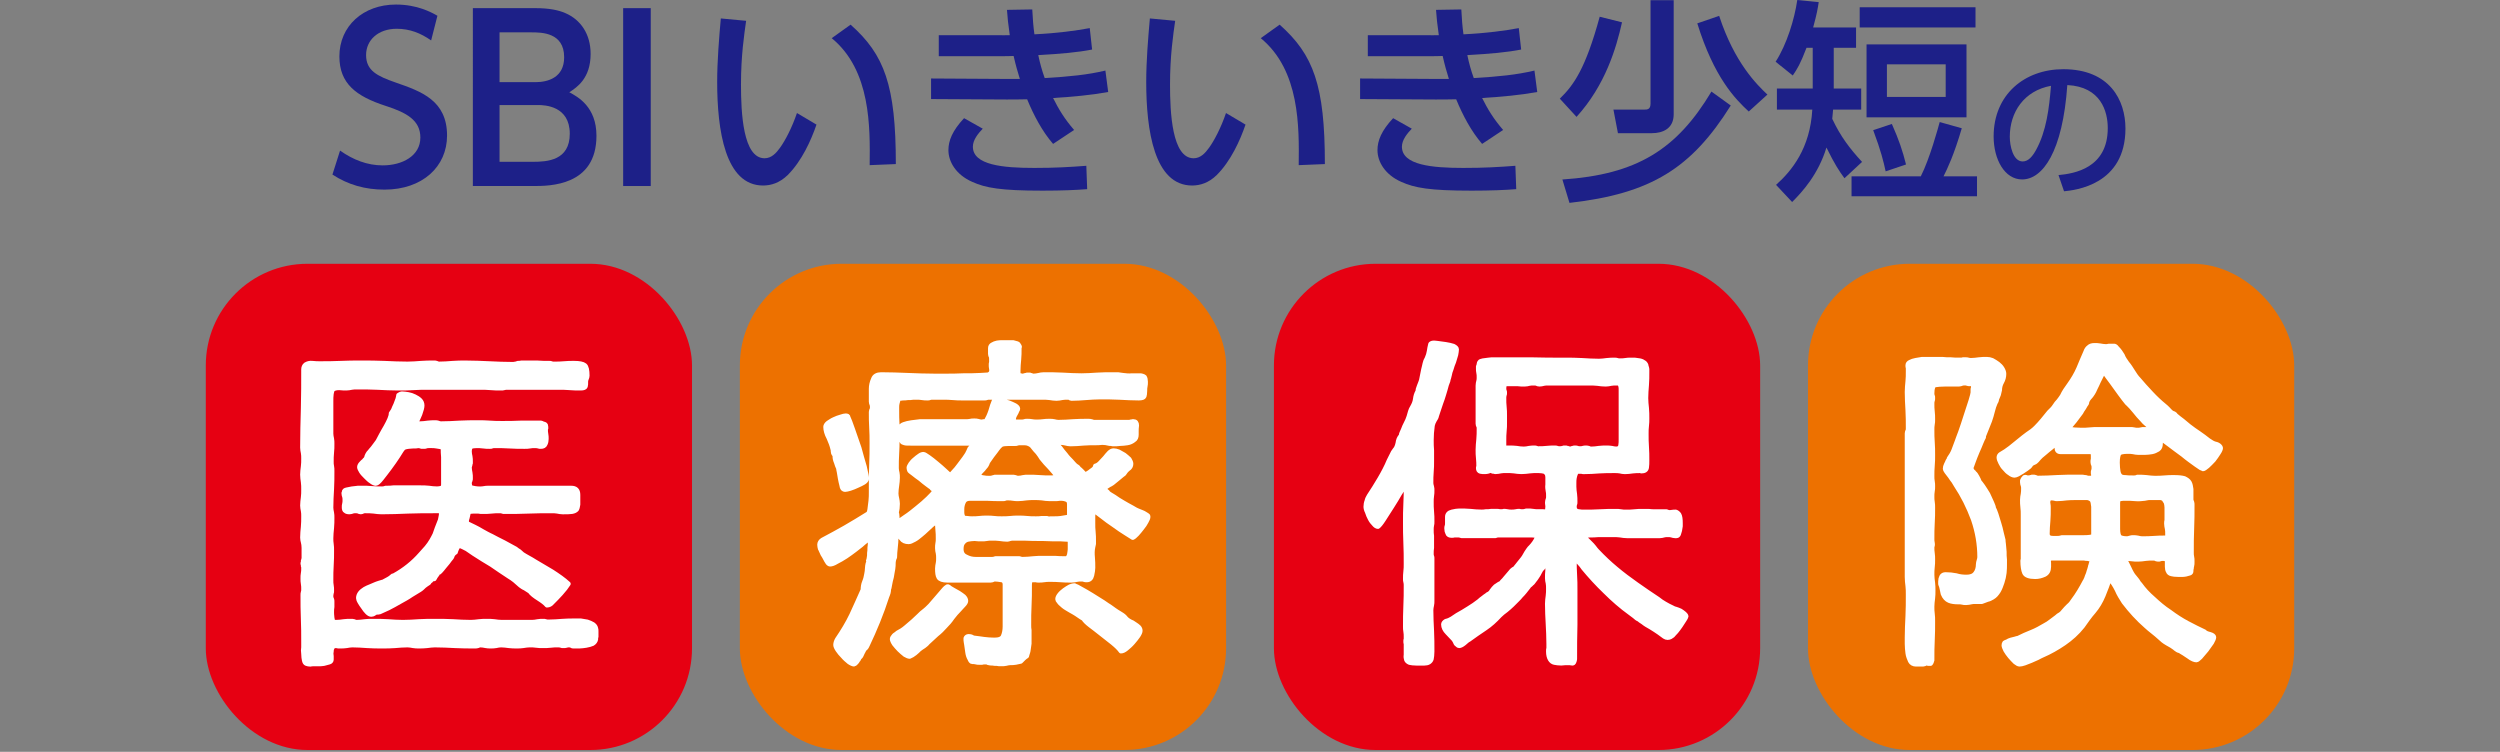
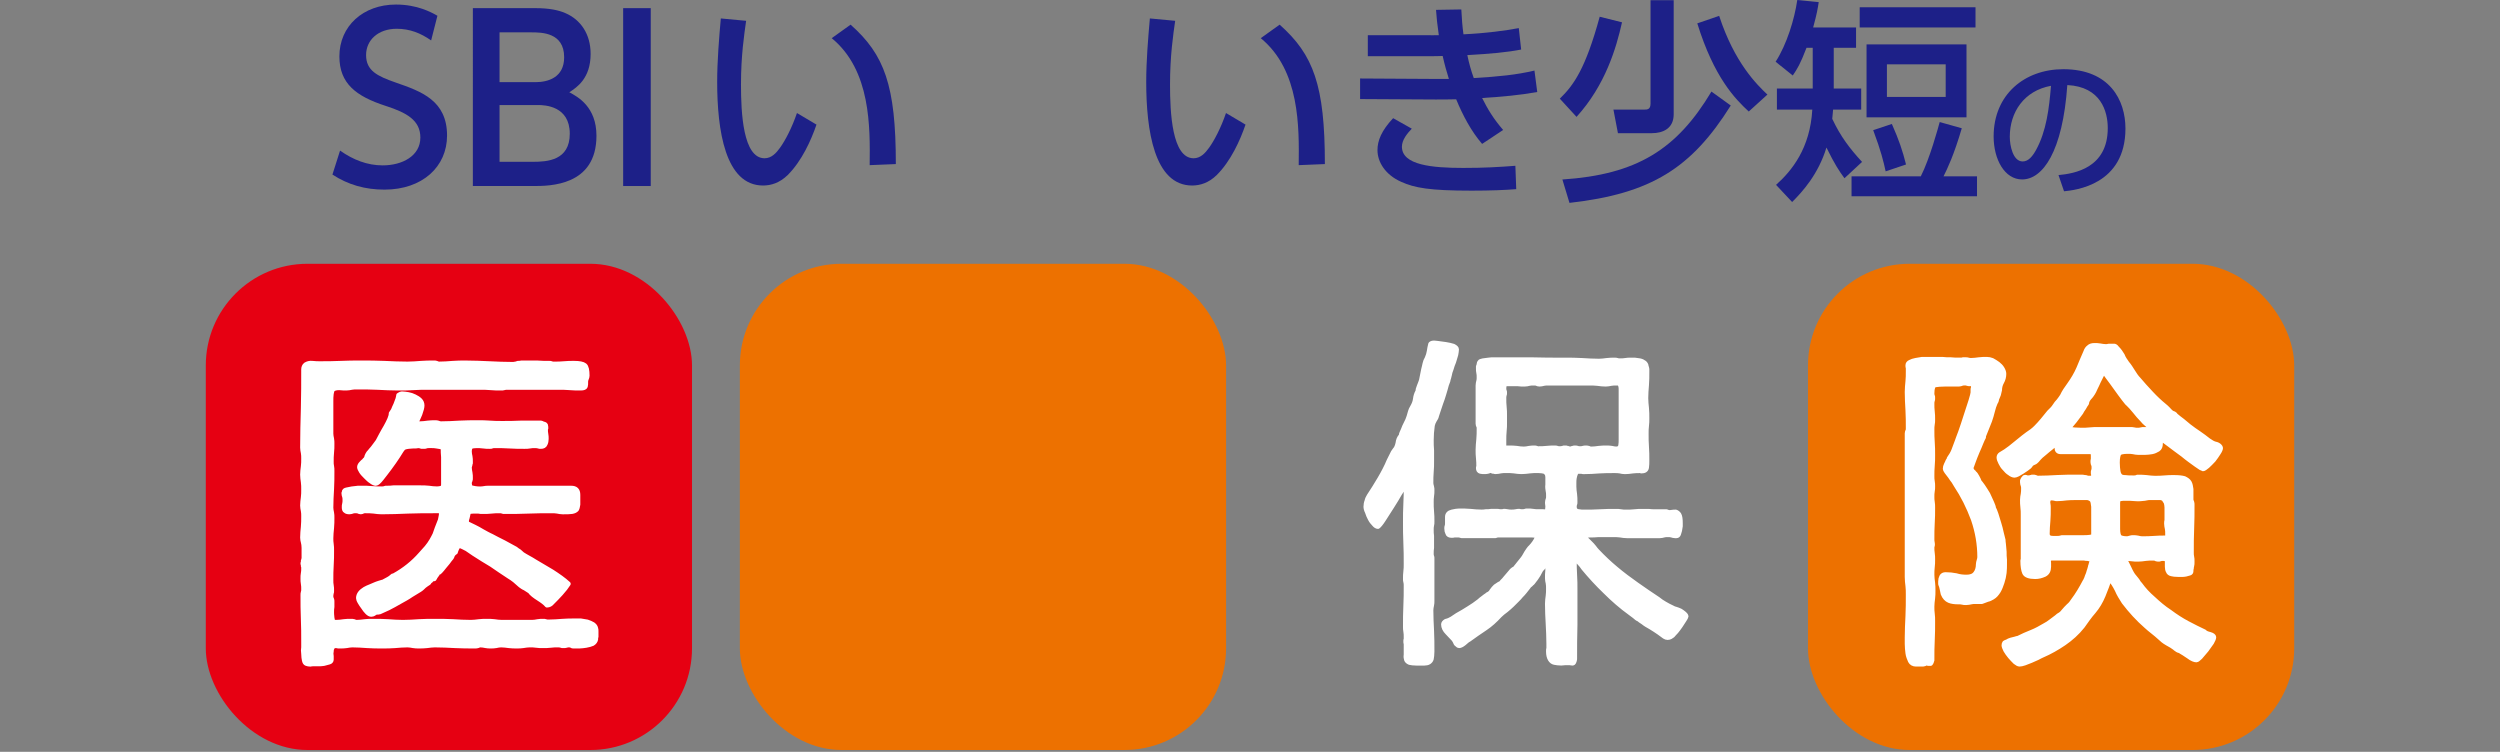
<svg xmlns="http://www.w3.org/2000/svg" id="a" data-name="レイヤー 1" viewBox="0 0 300 90.218">
  <rect x="0" y="0" width="300" height="90.218" fill="#808080" stroke="none" />
  <defs>
    <style>
      .b {
        fill: #e60012;
      }

      .c {
        fill: #fff;
        stroke: #fff;
        stroke-linecap: round;
        stroke-linejoin: round;
        stroke-width: .567px;
      }

      .d {
        fill: #ed7100;
      }

      .e {
        fill: none;
      }

      .f {
        fill: #1d2088;
      }
    </style>
  </defs>
  <g>
    <path class="f" d="M51.736,4.852c-1.265-.888-2.584-1.399-4.118-1.399-2.261,0-3.688,1.373-3.688,3.15,0,1.885,1.346,2.531,3.58,3.311,3.015,1.05,6.137,2.127,6.137,6.353,0,3.741-2.961,6.488-7.51,6.488-2.315,0-4.334-.567-6.245-1.804l.915-2.88c1.562,1.104,3.258,1.775,5.115,1.775,2.342,0,4.522-1.13,4.522-3.337,0-2.074-1.642-2.987-4.145-3.796-3.58-1.156-5.572-2.692-5.572-5.947,0-3.636,2.853-6.22,6.784-6.22,2.557,0,4.226.916,4.98,1.346l-.754,2.961Z" />
    <path class="f" d="M64.253.977c1.669,0,2.773.242,3.58.592,1.831.78,3.042,2.503,3.042,4.899,0,2.934-1.642,4.011-2.557,4.604.996.537,3.257,1.723,3.257,5.221,0,6.03-5.626,6.03-7.564,6.03h-7.268V.977h7.51ZM59.946,3.883v5.976h4.307c1.481,0,3.446-.538,3.446-2.987,0-2.989-2.718-2.989-3.957-2.989h-3.796ZM59.946,12.605v6.811h4.011c1.723,0,4.415-.162,4.415-3.366,0-3.338-2.988-3.446-3.823-3.446h-4.604Z" />
    <path class="f" d="M78.09.977v21.345h-3.311V.977h3.311Z" />
    <path class="f" d="M89.536,2.496c-.232,1.647-.618,4.169-.618,7.644,0,3.345.232,8.852,2.831,8.852.824,0,1.39-.616,1.853-1.26.618-.849,1.441-2.419,2.033-4.169l2.342,1.39c-.643,1.88-1.75,4.35-3.448,6.049-.978.952-2.008,1.26-2.96,1.26-4.555,0-5.508-6.665-5.508-12.431,0-2.521.232-5.3.438-7.618l3.037.284ZM104.36,19.818c.052-4.556.154-11.377-4.555-15.237l2.265-1.622c4.066,3.604,5.43,7.285,5.43,16.73l-3.139.129Z" />
-     <path class="f" d="M132.985,11.041c-2.136.385-4.195.566-6.614.72.669,1.339,1.364,2.498,2.522,3.835l-2.522,1.673c-1.313-1.519-2.317-3.424-3.114-5.353-1.004.025-1.673.025-2.471.025l-9.059-.052v-2.47l8.518.051h2.136c-.284-.925-.463-1.518-.747-2.752-.643.025-.849.025-1.827.025h-7.155v-2.522h6.82c.798,0,1.236.026,1.699,0-.206-1.416-.257-2.032-.335-3.037l3.036-.051c.052,1.106.129,2.059.258,2.985,2.728-.128,4.992-.438,6.64-.746l.283,2.573c-1.699.336-3.757.515-6.46.669.206.98.438,1.827.772,2.755,2.985-.18,5.122-.387,7.283-.901l.335,2.575ZM117.929,15.442c-.541.566-1.184,1.337-1.184,2.162,0,2.214,3.628,2.547,7.36,2.547,2.497,0,4.221-.102,6.254-.256l.102,2.804c-1.287.103-3.062.18-5.353.18-5.045,0-6.846-.334-8.441-1.055-1.931-.849-2.857-2.394-2.857-3.809,0-1.132.463-2.317,1.878-3.834l2.24,1.26Z" />
    <path class="f" d="M141.021,2.496c-.232,1.647-.618,4.169-.618,7.644,0,3.345.232,8.852,2.831,8.852.824,0,1.39-.616,1.853-1.26.618-.849,1.441-2.419,2.033-4.169l2.342,1.39c-.643,1.88-1.75,4.35-3.448,6.049-.978.952-2.008,1.26-2.96,1.26-4.555,0-5.507-6.665-5.507-12.431,0-2.521.232-5.3.438-7.618l3.037.284ZM155.845,19.818c.052-4.556.154-11.377-4.555-15.237l2.265-1.622c4.066,3.604,5.43,7.285,5.43,16.73l-3.139.129Z" />
    <path class="f" d="M184.469,11.041c-2.136.385-4.195.566-6.614.72.669,1.339,1.364,2.498,2.522,3.835l-2.522,1.673c-1.313-1.519-2.317-3.424-3.114-5.353-1.004.025-1.673.025-2.471.025l-9.059-.052v-2.47l8.518.051h2.136c-.283-.925-.463-1.518-.746-2.752-.643.025-.849.025-1.827.025h-7.155v-2.522h6.82c.798,0,1.236.026,1.699,0-.206-1.416-.257-2.032-.334-3.037l3.036-.051c.052,1.106.129,2.059.258,2.985,2.728-.128,4.992-.438,6.639-.746l.284,2.573c-1.699.336-3.757.515-6.46.669.206.98.438,1.827.772,2.755,2.985-.18,5.122-.387,7.283-.901l.334,2.575ZM169.414,15.442c-.541.566-1.184,1.337-1.184,2.162,0,2.214,3.629,2.547,7.361,2.547,2.497,0,4.221-.102,6.254-.256l.103,2.804c-1.287.103-3.062.18-5.353.18-5.045,0-6.846-.334-8.441-1.055-1.931-.849-2.857-2.394-2.857-3.809,0-1.132.463-2.317,1.878-3.834l2.24,1.26Z" />
    <path class="f" d="M194.642,2.676c-.695,3.089-1.982,7.515-5.457,11.35l-2.007-2.186c1.673-1.622,3.088-3.604,4.787-9.833l2.677.67ZM207.69,12.662c-4.71,7.515-9.548,10.578-19.354,11.684l-.849-2.806c8.904-.592,13.717-3.578,17.887-10.552l2.317,1.673ZM200.843.025v13.692c0,1.699-1.286,2.265-2.625,2.265h-4.066l-.541-2.831h3.706c.334,0,.747,0,.747-.72V.025h2.779ZM209.852,13.383c-1.622-1.494-4.169-4.092-6.177-10.579l2.626-.9c1.827,5.61,4.529,8.262,5.79,9.445l-2.239,2.034Z" />
    <path class="f" d="M221.336,21.386c-.644-.875-1.132-1.596-2.162-3.679-.978,3.191-2.831,5.25-4.118,6.536l-1.93-2.059c1.904-1.698,4.092-4.401,4.35-9.034h-4.247v-2.522h4.297v-4.89h-.746c-.747,1.957-1.107,2.524-1.647,3.322l-2.059-1.648c1.338-2.083,2.265-5.095,2.599-7.411l2.574.257c-.129.824-.206,1.339-.669,3.037h5.148v2.444h-2.677v4.89h3.294v2.522h-3.371c-.052.618-.077.849-.103,1.108,1.004,2.136,2.111,3.576,3.578,5.171l-2.11,1.957ZM235.414,15.39c-.952,3.243-1.724,4.838-2.188,5.766h4.015v2.393h-15.056v-2.393h8.313c1.081-2.136,2.085-5.843,2.265-6.511l2.651.746ZM237.061.875v2.419h-13.898V.875h13.898ZM235.98,5.328v8.749h-11.994V5.328h11.994ZM227.023,14.875c.875,1.981,1.287,3.217,1.699,4.864l-2.445.824c-.257-1.183-.541-2.394-1.493-4.943l2.239-.746ZM226.431,7.721v3.912h7.052v-3.912h-7.052Z" />
    <path class="f" d="M247.017,21.011c1.905-.18,5.914-.827,5.914-5.643,0-1.995-.827-4.962-4.853-5.16-.557,7.999-2.948,11.325-5.428,11.325-2.085,0-3.415-2.392-3.415-5.159,0-5.051,3.739-8.07,8.359-8.07,5.589,0,7.459,3.737,7.459,7.117,0,6.795-6.093,7.406-7.369,7.532l-.665-1.942ZM241.175,16.427c0,1.043.378,2.947,1.546,2.947.682,0,1.186-.611,1.617-1.401,1.222-2.229,1.564-4.98,1.779-7.676-3.235.592-4.943,3.162-4.943,6.129Z" />
  </g>
  <rect class="b" x="24.695" y="31.653" width="58.347" height="58.347" rx="12.201" ry="12.201" />
  <rect class="d" x="88.783" y="31.653" width="58.347" height="58.347" rx="12.201" ry="12.201" />
-   <rect class="b" x="152.871" y="31.653" width="58.346" height="58.347" rx="12.201" ry="12.201" />
  <rect class="d" x="216.959" y="31.653" width="58.346" height="58.347" rx="12.201" ry="12.201" />
  <g>
    <path class="c" d="M68.628,77.488c-.085-.041-.171-.085-.299-.085-.128,0-.256,0-.341.044-.128.041-.257.041-.385.041s-.213,0-.299-.041c-.128-.044-.213-.044-.342-.044-.299,0-.598,0-.896.044-.299.041-.598.041-.897.041s-.555,0-.811-.041c-.257-.044-.512-.044-.812-.044-.256,0-.512.044-.769.085-.256.044-.513.044-.769.044-.299,0-.64,0-.939-.044-.299-.041-.64-.085-.94-.085-.213,0-.427.044-.598.085-.213.044-.427.044-.64.044s-.427,0-.598-.044c-.214-.041-.427-.085-.641-.085-.128,0-.214.044-.299.085-.128.044-.213.044-.341.044-.811,0-1.623,0-2.391-.044-.811-.041-1.622-.085-2.434-.085-.299,0-.641.044-.94.085-.341.044-.683.044-.982.044-.213,0-.47,0-.683-.044-.213-.041-.47-.085-.683-.085-.512,0-1.025.044-1.494.085-.513.044-1.025.044-1.538.044-.597,0-1.195,0-1.793-.044-.598-.041-1.196-.085-1.794-.085-.213,0-.469.044-.683.085-.256.044-.512.044-.726.044h-.299c-.128-.044-.214-.044-.342-.044-.171,0-.299.087-.341.215-.085.128-.128.256-.128.469-.043.172-.043.343,0,.555v.428c0,.128-.086.256-.257.299-.213.043-.427.128-.641.171-.213.044-.469.044-.683.044h-.513c-.128,0-.299,0-.427.041-.171,0-.342-.041-.47-.085-.128-.043-.213-.171-.256-.384-.043-.213-.085-.469-.085-.769-.043-.299-.043-.555,0-.81v-.599c0-.939,0-1.878-.043-2.818-.043-.939-.043-1.878-.043-2.818,0-.128,0-.256.043-.384.043-.085.043-.213.043-.343,0-.212,0-.427-.043-.64-.043-.213-.043-.427-.043-.64,0-.215,0-.427.043-.641.043-.171.043-.384.043-.597,0-.128,0-.215-.043-.256v-.171c-.043-.044-.043-.085-.043-.129,0-.041,0-.127.043-.171v-.171c.043-.043.043-.128.085-.299v-1.238c0-.299-.043-.513-.085-.684s-.086-.341-.086-.554c0-.427.043-.855.086-1.281s.043-.853.043-1.28c0-.215,0-.428-.043-.641-.043-.215-.086-.427-.086-.641,0-.299.043-.64.086-.982.043-.297.043-.64.043-.938s0-.597-.043-.897c-.043-.299-.086-.597-.086-.897,0-.297.043-.64.086-.981.043-.299.043-.64.043-.94,0-.213,0-.469-.043-.682-.043-.215-.086-.427-.086-.641,0-1.58.043-3.117.086-4.696.043-1.581.043-3.117.043-4.696,0-.215.085-.428.256-.556.213-.128.47-.213.811-.17.342.043.641.043.855.043.811,0,1.665,0,2.519-.043.811-.043,1.666-.043,2.477-.043.896,0,1.836,0,2.775.043.939.043,1.879.085,2.775.085.555,0,1.067-.043,1.622-.085.513-.043,1.025-.043,1.58-.043.128,0,.213,0,.299.043.085.043.171.085.299.085.555,0,1.068-.043,1.623-.085.512-.043,1.024-.043,1.58-.043.94,0,1.879.043,2.818.085.897.043,1.836.085,2.775.085.086,0,.214,0,.342-.043.128,0,.213-.043.299-.085.128,0,.299,0,.427-.043h1.879c.469.043.982.043,1.452.043.128,0,.213,0,.299.043.085.043.171.043.299.043.384,0,.811,0,1.195-.043.385-.043.812-.043,1.196-.043.64,0,1.068.085,1.281.256.213.171.299.597.299,1.238,0,.128-.043.256-.085.341-.043.129-.085.215-.085.341,0,.3,0,.471-.043.599s-.213.213-.555.213c-.469,0-.896,0-1.324-.043-.469-.043-.896-.043-1.323-.043h-6.192c-.128,0-.213,0-.341.043-.128.043-.256.043-.385.043-.427,0-.854,0-1.238-.043-.427-.043-.854-.043-1.281-.043h-6.234c-.598,0-1.196,0-1.794.043-.598.043-1.196.043-1.794.043-.811,0-1.665-.043-2.476-.085-.812-.043-1.666-.043-2.477-.043-.213,0-.427,0-.641.043s-.427.085-.641.085-.469,0-.854-.043c-.385,0-.641.085-.769.213-.085.085-.128.256-.171.512-.043.3-.043.599-.043.897v3.886c0,.213.043.385.085.597.043.215.043.385.043.599,0,.384,0,.725-.043,1.066-.043.385-.043.727-.043,1.112,0,.171,0,.341.043.512.043.213.043.384.043.597,0,.727,0,1.453-.043,2.178-.043.725-.085,1.494-.085,2.22,0,.215.043.385.085.599.043.213.043.384.043.599,0,.383,0,.81-.043,1.238-.043.427-.085.853-.085,1.237,0,.213,0,.469.043.684.043.256.043.512.043.768,0,.599,0,1.196-.043,1.794-.043.597-.043,1.194-.043,1.793,0,.213,0,.427.043.599.043.212.043.427.043.64,0,.128,0,.256-.043.341-.043.128-.043.257-.043.384,0,.129.043.215.085.3.043.085.043.171.043.299v.64c-.043.215-.043.427-.043.641,0,.085,0,.299.043.64.043.343.085.513.171.513s.128,0,.171.041h.171c.299,0,.598-.041.897-.085.256-.041.555-.041.854-.041.128,0,.256,0,.385.041.085.044.171.085.299.085.299,0,.641-.041.982-.085.299-.041.641-.041.983-.041.598,0,1.196,0,1.794.041.597.044,1.195.085,1.793.085.641,0,1.281-.041,1.922-.085.64-.041,1.281-.041,1.922-.041.726,0,1.452,0,2.178.041.683.044,1.409.085,2.135.085.299,0,.641-.041.982-.085.299-.041.64-.041.939-.041s.598,0,.897.041c.299.044.598.085.897.085h3.629c.213,0,.47-.041.683-.085.213-.041.427-.041.641-.041.128,0,.256,0,.341.041.085.044.214.044.342.044.555,0,1.067-.044,1.622-.085.512-.044,1.025-.044,1.58-.044h.641c.257.044.513.085.769.129.257.085.47.171.684.299.171.128.299.256.341.469.043.128.043.215.043.341v.684c-.043.085-.043.171-.043.299-.043.215-.171.385-.385.512-.213.085-.469.171-.769.215-.299.041-.554.085-.811.085h-.64c-.128,0-.213,0-.256-.044ZM51.462,69.93c-.214.128-.385.256-.555.385-.171.17-.342.341-.555.469-.213.128-.555.341-.982.597-.427.299-.897.554-1.366.812-.513.299-.983.554-1.409.769-.47.212-.812.382-1.025.468-.128.044-.256.044-.427.044-.128.043-.213.128-.299.171-.085.043-.171.085-.299.085-.129,0-.299-.085-.47-.256s-.342-.385-.47-.597c-.171-.215-.299-.428-.427-.641-.129-.215-.171-.385-.171-.47,0-.212.085-.427.214-.597.128-.171.341-.341.554-.471.214-.127.427-.212.641-.297.214-.085.427-.171.598-.256.128-.044.299-.129.47-.172.128-.043.299-.085.427-.128.043,0,.085,0,.128-.043.17-.085.341-.171.555-.299.171-.085.341-.215.469-.341.043-.044.085-.085.214-.085,1.238-.684,2.306-1.538,3.202-2.562.257-.3.513-.556.726-.812.214-.256.427-.556.598-.853.128-.215.257-.47.385-.727.085-.256.171-.512.256-.727.128-.299.256-.64.385-.983.085-.341.128-.682.171-1.024-.128-.043-.256-.043-.385-.085h-.427c-1.068,0-2.135,0-3.203.043-1.067.043-2.135.085-3.203.085-.299,0-.641-.043-.939-.085-.342-.043-.683-.043-.982-.043-.129,0-.214,0-.299.043-.085.043-.171.085-.256.085-.128,0-.214-.043-.299-.085-.128-.043-.213-.043-.341-.043s-.257,0-.342.043c-.128.043-.256.085-.384.085-.214,0-.385-.043-.47-.128-.128-.043-.171-.215-.171-.427,0-.129,0-.3.043-.428.043-.128.043-.299.043-.427s0-.299-.043-.428c-.043-.127-.085-.256-.085-.427.043-.043.043-.085.043-.128,0-.128.085-.213.299-.256.171-.043.385-.085.641-.128.257-.043.513-.043.726-.085h.47c.385,0,.811,0,1.196.043.384.043.811.043,1.195.043.129,0,.214,0,.299-.043.085-.043.171-.043.299-.043.257,0,.513,0,.769-.043h3.245c.342,0,.683,0,1.025.043.299.043.641.085.982.085.213,0,.385-.043.555-.085.128-.043.213-.215.213-.427v-3.289c-.043-.384-.043-.727-.043-1.109-.043-.044-.171-.087-.299-.129-.171-.043-.342-.043-.513-.085-.213-.043-.385-.043-.555-.043h-.341c-.129,0-.214,0-.299.043-.085.043-.171.043-.299.043h-.299c-.085-.043-.213-.085-.384-.085-.171.043-.299.043-.385.043-.128,0-.384,0-.769.043-.384.043-.598.128-.683.257-.128.127-.299.427-.598.896-.299.469-.641.94-.982,1.409-.342.469-.683.896-.983,1.281-.299.385-.554.597-.683.597s-.341-.085-.555-.256c-.214-.128-.427-.341-.641-.555-.214-.213-.427-.428-.555-.64-.128-.215-.214-.385-.214-.513s.086-.299.214-.428c.128-.127.213-.256.341-.297.043-.129.129-.171.171-.215.043-.041.128-.171.171-.384.043-.128.128-.256.213-.384.085-.085.171-.171.256-.3.129-.127.299-.341.513-.64.214-.299.299-.427.342-.469.085-.171.213-.427.384-.727.171-.299.342-.641.555-.982.171-.299.342-.64.47-.938.128-.3.171-.512.171-.683.043-.044.128-.172.256-.385.086-.213.171-.427.299-.683.085-.215.171-.471.256-.684.043-.213.085-.341.085-.428.043-.041.086-.041.129-.085.043-.041.085-.041.128-.041.043-.044.085-.044.171-.044.213,0,.427.044.726.085.256.044.512.129.769.257.257.128.47.256.641.427s.257.384.257.64c0,.215-.086.556-.257,1.027-.213.468-.341.81-.47,1.024.043.043.086.085.214.085.128.043.213.043.256.043.299,0,.641-.043.939-.085.299-.043.598-.043.897-.043.128,0,.213,0,.341.043.085.043.214.085.342.085.726,0,1.494-.043,2.22-.085.726-.043,1.494-.043,2.22-.043.47,0,.983,0,1.452.043.47.043.983.043,1.452.043.726,0,1.494,0,2.22-.043h2.434c.129.043.171.043.214.085.171.043.299.085.341.172.043.127.043.256.043.383q-.043.044-.043.085c0,.215,0,.428.043.599.043.213.043.384.043.599,0,.212-.043.427-.128.597-.085.213-.256.299-.513.299-.128,0-.256,0-.341-.043-.128-.043-.256-.043-.385-.043-.213,0-.427,0-.598.043-.213.043-.427.043-.64.043-.598,0-1.196,0-1.794-.043s-1.196-.043-1.794-.043c-.128,0-.213,0-.299.043-.085.043-.171.043-.299.043-.256,0-.512,0-.769-.043-.299-.043-.555-.043-.811-.043-.299,0-.512.043-.641.085-.128.085-.213.299-.213.599,0,.213.043.427.085.597.043.213.043.427.043.641v.171c-.043.041-.043.128-.043.171-.043.171-.085.299-.085.341,0,.213.043.427.085.641.043.212.043.427.043.64,0,.128,0,.213-.043.299-.043.085-.085.17-.085.3,0,.127.043.297.085.469l.043.043c.128.043.299.085.555.128.213.043.427.043.555.043.171,0,.341,0,.512-.043.171-.043.342-.043.555-.043h9.907c.554,0,.811.256.811.812v1.153c-.043.297-.085.468-.17.597-.129.128-.299.213-.555.256-.257.043-.641.043-1.11.043-.213,0-.427-.043-.641-.085-.213-.043-.469-.043-.683-.043-.939,0-1.878,0-2.818.043-.939.043-1.879.043-2.818.043-.128,0-.213,0-.299-.043-.086-.043-.171-.043-.299-.043-.341,0-.683,0-.982.043-.342.043-.683.043-1.025.043-.213,0-.384,0-.555-.043h-.598c-.299,0-.469.043-.512.085-.085.085-.128.256-.171.513-.043.127-.043.256-.086.341-.043.085-.043.212-.043.341v.043c0,.043,0,.085.043.085,0,.043.129.128.427.256.299.128.598.299.939.469.342.215.683.385.983.556.299.171.512.256.598.299.384.213.896.469,1.494.769.555.299,1.025.554,1.409.768.128.129.299.215.427.3.128.127.256.212.384.341.213.128.47.299.726.427.257.128.513.299.726.427.641.385,1.366.812,2.092,1.238.726.47,1.409.94,1.964,1.452-.213.343-.513.727-.896,1.153-.385.428-.726.769-1.025,1.068-.171.213-.384.341-.641.341-.213-.256-.554-.512-1.024-.81-.47-.3-.811-.556-1.025-.854-.213-.128-.384-.257-.597-.384-.214-.085-.385-.215-.555-.341-.214-.215-.47-.385-.683-.599-.214-.171-.47-.343-.683-.469-.726-.471-1.409-.94-2.092-1.409-.726-.428-1.409-.855-2.135-1.324-.257-.171-.512-.341-.812-.556-.299-.171-.598-.299-.897-.427l-.128.085c-.043.043-.128.171-.213.341-.086.215-.129.341-.129.385-.213.127-.341.297-.384.427-.043.171-.171.341-.299.469-.043.043-.128.171-.256.343-.128.17-.299.341-.427.512-.171.213-.299.384-.427.512s-.214.215-.257.215-.085.085-.213.256-.213.297-.213.341c-.043,0-.085.043-.085.128-.129,0-.257.043-.299.085-.043.085-.128.17-.256.213l-.043.085-.043.085Z" />
-     <path class="c" d="M99.206,67.326c-.086-.171-.171-.341-.299-.555-.128-.171-.213-.341-.299-.556-.085-.171-.129-.299-.171-.341-.043-.171-.085-.341-.085-.512,0-.215.128-.427.342-.556.896-.469,1.836-.983,2.733-1.494.896-.512,1.793-1.068,2.69-1.622.128-.043.213-.256.256-.555.043-.3.085-.641.128-1.025s.043-.725.043-1.068v-.725c0-.854,0-1.709.043-2.562.043-.855.043-1.709.043-2.562,0-.641,0-1.238-.043-1.88-.043-.64-.043-1.238-.043-1.878,0-.128.043-.213.086-.299.043-.085.043-.171.043-.256,0-.129,0-.215-.043-.341-.043-.085-.086-.215-.086-.343v-1.537c0-.384.086-.768.257-1.153.128-.384.469-.554.939-.554,1.068,0,2.135.043,3.203.085,1.067.043,2.135.085,3.202.085h1.281c.683,0,1.409,0,2.178-.043.726,0,1.409,0,2.05-.043.641-.043.982-.043,1.024-.085.043-.043.128-.085.213-.171.085-.128.129-.299.085-.513-.043-.213-.043-.341-.043-.469s0-.213.043-.341v-.343c0-.127,0-.256-.043-.341-.043-.085-.085-.171-.085-.299v-.684c0-.212.085-.341.257-.427.128-.085.341-.171.555-.213.213-.043.427-.043.64-.043h1.281c.171.043.342.085.47.128.128.043.171.128.213.213.043.044.085.129.085.171-.043.085-.043.171-.043.215,0,.427,0,.853-.043,1.28-.043.471-.085.897-.085,1.324v.3c0,.128.043.213.085.256.043.043.129.085.257.085.085.043.171.043.213.043s.17-.043.341-.085c.043,0,.129,0,.171-.043h.341c.043.043.085.043.128.043.171.043.257.085.299.085.213,0,.427-.043.641-.085.171-.043.384-.085.598-.085.726,0,1.494,0,2.263.043.769.043,1.537.085,2.263.085.64,0,1.238-.043,1.879-.085.641-.043,1.239-.043,1.879-.043h.641c.171.043.384.043.598.085.341.043.683.085,1.025.043h.983c.085,0,.171,0,.299.043.128.043.213.085.256.128.086.128.129.341.129.556,0,.212,0,.384-.043.555-.043.171-.043.341-.043.554,0,.3-.043.512-.085.641-.043.128-.256.213-.64.213-.769,0-1.537-.043-2.306-.085-.811-.043-1.58-.043-2.348-.043-.555,0-1.153.043-1.708.085-.555.043-1.153.085-1.708.085-.086,0-.171-.043-.214-.085-.085-.043-.171-.043-.299-.043-.213,0-.427,0-.641.043-.213.043-.427.085-.64.085-.299,0-.555-.043-.811-.085-.299-.043-.555-.043-.854-.043h-6.405c-.128,0-.213,0-.299.043-.085.043-.171.043-.299.043h-2.605c-.384,0-.769,0-1.152-.043-.385-.043-.811-.043-1.196-.043h-1.281c-.128,0-.213,0-.299.043-.085.043-.171.043-.299.043-.213,0-.427,0-.641-.043-.213-.043-.427-.043-.641-.043h-.427c-.214.043-.427.043-.641.043-.213.043-.427.043-.598.043-.213.043-.299.043-.342,0h-.085c-.043,0-.085.043-.128.171-.043.128-.085.299-.128.469s-.043.341-.043.471v.299c0,.599,0,1.196.043,1.793v1.75c0,.556,0,1.153-.043,1.709-.043.597-.043,1.194-.043,1.75,0,.213.043.385.085.556.043.212.043.384.043.597,0,.299-.043.641-.085.938-.043.3-.085.641-.085.941,0,.212.043.427.085.597.043.213.085.427.085.64,0,.384-.043.727-.128,1.025.043.128.085.341.085.556v.597c.213-.043.513-.256.982-.597.47-.3.94-.684,1.409-1.068.47-.385.94-.769,1.324-1.153.385-.385.641-.641.726-.812,0-.128-.043-.213-.128-.299-.085-.043-.171-.128-.213-.213-.043-.043-.213-.129-.47-.341-.299-.215-.555-.428-.854-.684-.299-.213-.598-.428-.854-.64-.257-.171-.385-.3-.427-.341-.043-.129-.085-.215-.085-.343s.085-.256.213-.469c.128-.171.257-.341.47-.512.213-.172.385-.343.598-.47.171-.128.341-.171.47-.171.085,0,.299.128.597.341.299.215.641.47.983.768.341.3.683.556.982.856.299.297.513.468.641.553.085-.041.214-.171.427-.427.213-.213.427-.469.641-.768.213-.3.427-.556.641-.854.171-.256.299-.427.341-.512.043-.128.128-.213.171-.343.043-.127.086-.212.129-.297.043-.044.128-.129.213-.257.085-.085.128-.171.128-.213l.085-.043c-.128-.043-.213-.085-.299-.085-.043-.043-.427-.043-1.11-.043h-6.106c-.341,0-.598,0-.726-.043-.171-.043-.299-.085-.341-.213-.085-.129-.128-.256-.128-.471v-1.153c0-.171.128-.297.384-.384.257-.085.555-.171.896-.213.342-.043.683-.085,1.025-.128h5.466c.213,0,.384,0,.555-.043.128-.043.299-.043.513-.043.128,0,.299,0,.427.043s.299.085.427.085c.043,0,.128,0,.213-.043h.171c.129-.043.214-.085.257-.213.128-.215.299-.556.469-1.068.129-.471.257-.853.385-1.153.043-.085.085-.128.128-.128h.171c.129,0,.299.043.598.085.257.043.555.128.854.213.299.129.555.215.769.341.213.129.341.257.341.385,0,.085-.043.171-.085.213-.043.128-.128.299-.256.513-.129.212-.171.427-.171.554s.085.256.299.299h.641c.128,0,.256,0,.341-.043.085-.043.214-.043.342-.043.213,0,.384,0,.598.043.171.043.341.043.555.043.257,0,.513,0,.769-.043.256-.043.512-.043.769-.043.213,0,.384,0,.555.043.171.043.341.085.512.085.598,0,1.196-.043,1.794-.085.598-.043,1.196-.043,1.794-.043.128,0,.256,0,.384.043s.213.085.342.085h4.27q.043,0,.085-.043h.128c.043-.043.085-.043.213-.043.257,0,.385.171.385.469-.043.3-.043.556-.043.684v.427c0,.299-.085.513-.299.64-.214.172-.47.3-.769.343-.299.043-.597.085-.896.085-.299.043-.555.043-.726.043-.128,0-.256,0-.341-.043-.129,0-.257,0-.385-.043s-.385-.085-.683-.085c-.342.043-.598.043-.726.043-.512,0-1.025,0-1.537.043-.513.043-1.025.085-1.538.085-.213,0-.384-.043-.555-.085-.214-.043-.385-.085-.598-.085h-.257c-.128.043-.171.043-.213.085.043.128.171.341.385.556.171.256.384.512.641.81.213.299.469.555.682.769.214.256.385.427.513.555.214.128.342.213.385.341.085.043.213.171.427.384.171.215.299.3.342.341.043,0,.171-.041.299-.127.129-.085.299-.171.427-.3.128-.085.256-.171.385-.299.085-.128.128-.213.128-.299.171-.043.341-.128.555-.341.213-.215.384-.427.597-.641.171-.213.342-.427.512-.597s.342-.256.513-.256.384.041.598.127c.213.129.47.257.683.385.213.171.427.341.598.512.128.215.213.385.213.556,0,.256-.128.469-.342.597-.213.17-.384.385-.512.597-.214.129-.47.385-.854.684-.384.343-.683.555-.897.64-.085.044-.213.129-.341.215-.129.128-.257.213-.299.341.043.043.128.128.257.171.128.085.213.171.256.256.128.129.385.256.726.471.299.213.683.469,1.068.683.384.215.726.427,1.067.597.342.215.598.343.726.385s.299.128.427.171c.128.043.299.128.427.213.043.043.128.085.213.128.085.043.128.085.128.215,0,.127-.085.341-.213.555-.128.256-.299.512-.513.769-.213.256-.385.512-.598.725-.213.213-.384.384-.513.427-.085-.043-.341-.213-.811-.512s-.939-.599-1.452-.983c-.513-.341-.982-.684-1.409-1.025-.47-.341-.726-.555-.811-.64h-.085c-.086.043-.129.128-.171.256-.043.128-.043.299-.043.428v.768c0,.341,0,.682.043,1.024.043.385.043.727.043,1.068v.385c-.043.128-.043.256-.085.384-.085.384-.085.81-.043,1.238.043.427.043.855.043,1.239,0,.213-.043.512-.128.896-.085.385-.299.556-.598.556-.128,0-.256,0-.299-.043-.043,0-.128,0-.171-.043h-.171c-.213,0-.384,0-.555.043-.214.043-.427.085-.641.085-.47,0-.897,0-1.324-.043-.427-.043-.855-.043-1.324-.043-.214,0-.427,0-.641.043-.214.043-.47.043-.683.043-.128,0-.214,0-.299-.043h-.341c-.213,0-.342.085-.385.213-.043.171-.043.343-.043.513,0,.81,0,1.58-.043,2.348-.043.768-.043,1.538-.043,2.349,0,.213,0,.427.043.599v1.621c-.043.3-.085.599-.128.897-.043.128-.043.215-.085.3-.043.085-.043.171-.085.297-.129.085-.257.171-.385.3l-.341.341c-.214.043-.385.085-.598.128-.214.043-.427.043-.641.043-.171,0-.342.043-.513.085-.171.044-.341.044-.512.044h-.341c-.171-.044-.342-.044-.513-.044-.213-.043-.385-.043-.513-.043-.171-.043-.299-.043-.341-.085-.043-.043-.171-.043-.299-.043-.128,0-.256,0-.341.043h-.385c-.128,0-.256,0-.384-.043-.128-.043-.299-.043-.427-.043s-.213-.128-.299-.341c-.129-.213-.214-.469-.257-.769-.043-.299-.085-.597-.128-.897-.043-.297-.085-.468-.085-.555v-.256c.043-.128.171-.213.299-.213.129,0,.214,0,.342.043.085.043.171.085.256.128.47.043.897.128,1.281.171.385.043.769.085,1.238.085.555,0,.939-.128,1.068-.469.128-.299.213-.684.213-1.153v-5.038c0-.3-.128-.513-.427-.556-.299-.043-.555-.085-.768-.085-.085,0-.171,0-.213.043-.085.043-.171.085-.299.085h-5.209c-.555,0-.897-.128-1.025-.343-.128-.212-.171-.553-.171-1.066,0-.213.043-.428.085-.64.043-.171.043-.385.043-.599s0-.384-.043-.599c-.043-.171-.085-.383-.085-.597,0-.213,0-.384.043-.597.043-.171.043-.341.043-.556,0-.341,0-.683-.043-1.024-.043-.341-.043-.727-.043-1.112l-.043.044c-.043.043-.128.085-.171.128-.043.043-.129.085-.171.128-.085.043-.213.128-.341.256-.128.128-.342.3-.555.512-.213.215-.47.428-.726.641-.256.213-.513.427-.769.556-.299.171-.513.256-.683.256-.385,0-.683-.129-.854-.385-.171-.213-.385-.469-.598-.683v.213c0,.171,0,.299-.043.341,0,.384-.043.812-.085,1.196-.043.427-.085.812-.085,1.196-.129.213-.171.513-.171.81,0,.085,0,.256-.043.556-.043.299-.128.641-.171.982-.085.341-.171.64-.213.939-.043.3-.086.47-.129.512,0,.129,0,.3-.043.428-.043.171-.128.343-.171.469-.641,2.008-1.452,3.971-2.348,5.851-.043.128-.129.256-.214.341-.128.085-.213.213-.256.341-.043.085-.128.215-.213.427-.085.215-.171.3-.257.341l-.128.257-.043.043c-.043.043-.085.171-.213.299s-.214.213-.257.213c-.128,0-.341-.085-.597-.256-.257-.213-.513-.427-.727-.682-.256-.256-.469-.513-.64-.769-.171-.256-.257-.469-.257-.599,0-.212.085-.468.213-.683.641-.938,1.238-1.921,1.708-2.904.47-.982.896-2.006,1.366-3.031,0-.299.043-.64.171-.94.128-.299.213-.641.257-.938.043-.215.085-.471.085-.684s.043-.384.085-.599c.085-.085.085-.212.043-.341l.085-.085h-.043c.043-.128.043-.299.085-.512,0-.215,0-.427.043-.641,0-.213,0-.427.043-.64,0-.172,0-.299.043-.343.043-.127.085-.256.085-.427v-.043c-.213.043-.427.172-.641.343-.213.171-.427.341-.555.469-.171.128-.427.341-.769.599-.341.256-.682.512-1.067.768-.385.256-.769.469-1.11.641-.341.212-.598.297-.811.297-.043,0-.128-.041-.17-.085-.043-.041-.128-.127-.213-.299ZM101.127,58.615c-.043-.043-.085-.171-.128-.428-.043-.212-.128-.469-.17-.768-.043-.256-.085-.512-.128-.768-.043-.215-.085-.385-.085-.471-.085-.171-.171-.384-.257-.683-.128-.3-.171-.513-.171-.727,0-.128-.043-.213-.128-.299-.043-.085-.085-.172-.085-.299,0-.085,0-.171-.043-.3-.086-.384-.257-.853-.47-1.324-.256-.469-.385-.938-.385-1.324,0-.127.086-.299.299-.469.213-.128.427-.299.726-.427.256-.128.513-.213.811-.299.256-.085.427-.129.555-.129.213,0,.299.044.299.171.129.257.299.727.555,1.453.256.725.513,1.452.769,2.221.214.81.427,1.536.641,2.262.171.727.257,1.196.257,1.452,0,.128-.129.299-.342.428-.213.127-.47.256-.769.383-.299.129-.555.257-.854.343-.299.085-.47.128-.598.128s-.214-.043-.299-.128ZM108.6,78.555c-.213-.171-.469-.384-.683-.597-.213-.213-.427-.471-.598-.683-.171-.256-.256-.471-.256-.599,0-.085.043-.171.085-.213.043-.043.085-.128.128-.171.043-.043.129-.129.214-.171.085-.044.171-.129.213-.17.341-.171.683-.385.982-.641.299-.256.598-.512.897-.768.213-.215.469-.428.683-.641.213-.213.427-.427.726-.641.128-.085.341-.297.64-.597.256-.299.512-.597.811-.938.256-.3.513-.599.769-.897.213-.256.385-.385.47-.427h.085q.043.041.085.041c.128.129.299.215.513.343.213.128.469.256.683.384.213.128.427.3.598.427.171.171.256.341.256.513,0,.128-.085.299-.299.512-.214.213-.342.384-.47.513-.299.297-.598.64-.854.981-.257.384-.555.727-.855,1.025-.299.341-.641.683-1.024.982-.385.341-.726.683-1.068.983-.128.171-.299.297-.469.427-.214.128-.385.256-.555.384-.128.128-.299.299-.513.469-.213.171-.427.3-.641.385-.128,0-.341-.085-.555-.215ZM128.413,65.021c-.043-.129-.085-.215-.128-.256-.043-.044-.341-.044-.982-.085-.641,0-1.366,0-2.178-.044-.812,0-1.538,0-2.264-.043h-1.494c-.043.043-.128.043-.171.043-.128.044-.214.085-.299.085-.299,0-.641-.041-.939-.085-.299-.043-.641-.043-.939-.043-.214,0-.427,0-.598.043-.214.044-.427.044-.641.044-.257,0-.513,0-.811-.044-.299,0-.598.044-.812.085-.213.044-.427.17-.555.341-.171.171-.257.428-.257.812,0,.471.171.769.555.94.385.213.769.299,1.153.299h2.007c.085,0,.171,0,.256-.043.085-.043.171-.043.256-.043h2.605c.128,0,.214,0,.299.043.043.043.128.043.256.043.427,0,.854-.043,1.281-.085.384-.043.811-.043,1.238-.043h1.324c.427.043.854.043,1.324.043.213,0,.341-.171.427-.471.043-.297.085-.512.085-.64v-.896ZM128.157,60.024c-.128-.085-.256-.128-.427-.171-.171-.043-.341-.043-.555-.043-.213.043-.384.043-.512.043h-.726c-.299,0-.598-.043-.897-.087-.299-.041-.641-.041-.939-.041s-.641,0-.939.041c-.342.044-.683.087-.983.087-.213,0-.427,0-.641-.043-.213-.044-.427-.044-.641-.044-.128,0-.213,0-.256.044-.085.043-.171.043-.299.043-.64,0-1.323,0-1.964-.043h-1.964c-.385,0-.641.128-.769.384-.129.256-.214.555-.214.896v.385c0,.213.043.427.171.641.043.041.213.085.469.085.257.041.427.041.555.041.299,0,.598,0,.896-.041.299-.044.598-.044.897-.044s.598,0,.896.044c.299.041.598.041.897.041.342,0,.683,0,1.025-.041.299-.044.641-.044.982-.044s.683,0,1.025.044c.341.041.683.041,1.067.041.214,0,.47,0,.683-.041h.641c.085.041.214.085.427.041h.427c.256,0,.512,0,.811-.041.256-.044.512-.085.769-.129.043,0,.085,0,.171-.041.043,0,.085-.044.085-.085v-1.409c0-.215-.043-.385-.171-.513ZM122.093,53.192c-.085.043-.171.043-.299.043h-.769c-.385,0-.641.043-.812.085-.043.043-.171.128-.299.256-.128.172-.299.343-.427.554-.171.215-.299.385-.427.556-.129.213-.257.341-.299.427-.128.171-.256.341-.299.512-.085.215-.214.385-.342.513-.043.085-.171.213-.384.428-.214.212-.299.383-.299.512.043.085.128.128.257.171.128.043.256.085.427.085.128.043.299.043.427.043h.299c.128,0,.257-.043.385-.085.085-.043.171-.043.299-.043h1.922c.128,0,.256,0,.385.043.085.043.213.085.341.085.214,0,.427-.043.598-.085.171-.043.385-.043.598-.043.47,0,.897,0,1.367.043s.896.043,1.366.043c.085,0,.213,0,.427-.043.171,0,.299-.043.384-.085-.299-.384-.641-.769-.939-1.11-.342-.341-.683-.727-.983-1.11-.128-.213-.299-.469-.469-.684-.214-.212-.385-.427-.555-.64-.085-.128-.171-.213-.299-.299-.128-.085-.256-.128-.384-.171-.128-.043-.299-.043-.427-.043h-.469c-.129,0-.214,0-.299.043ZM133.537,77.146c-.47-.384-.94-.725-1.409-1.109-.47-.385-.94-.727-1.324-1.025-.385-.299-.641-.555-.769-.769-.214-.128-.427-.256-.598-.384s-.385-.256-.598-.384c-.256-.129-.512-.3-.811-.47-.299-.171-.555-.384-.769-.597-.043-.043-.129-.128-.214-.256-.085-.085-.128-.171-.128-.256,0-.17.085-.341.256-.556.129-.171.342-.341.555-.512.214-.171.47-.3.683-.427.214-.085.385-.129.513-.129l.128.044c.043,0,.257.127.641.341.385.213.854.469,1.324.768.47.3.94.597,1.366.854.427.299.683.469.769.512.214.128.385.299.598.428.171.127.385.256.598.384.213.128.427.256.598.427.128.172.299.343.513.469.128.085.299.171.427.215.128.085.257.171.385.256.128.085.256.171.384.299.129.128.171.299.171.428,0,.127-.086.341-.257.597-.171.256-.384.512-.641.812-.256.297-.512.512-.769.725-.256.213-.469.299-.641.299-.213-.299-.512-.597-.982-.983Z" />
    <path class="c" d="M168.001,59.17c-.299.556-.641,1.068-.982,1.624-.342.555-.683,1.067-.983,1.536-.299.471-.555.769-.683.854-.128,0-.299-.085-.469-.299-.171-.171-.342-.385-.47-.641-.128-.256-.256-.512-.341-.81-.129-.256-.171-.469-.171-.64,0-.215.043-.47.128-.684.043-.213.129-.384.257-.599.427-.64.854-1.324,1.281-2.049.427-.725.811-1.452,1.11-2.178.129-.212.214-.469.342-.683.085-.213.213-.427.384-.641.129-.127.257-.384.342-.768.043-.385.171-.683.384-.897,0-.128.043-.213.086-.341s.128-.256.171-.385c.085-.256.213-.512.341-.768.128-.256.257-.512.342-.812.043-.212.128-.383.17-.597.043-.17.128-.341.256-.556.171-.297.299-.597.342-.938.043-.341.128-.641.299-.938,0-.129.043-.343.171-.641.128-.3.213-.556.256-.683.043-.215.085-.428.128-.641.043-.213.085-.427.128-.641.043-.212.129-.469.171-.725.043-.213.128-.428.256-.64.128-.3.213-.556.256-.854.043-.257.085-.555.171-.855.085-.085.213-.128.384-.128.043,0,.171,0,.47.043.299.043.598.085.939.128.342.043.641.128.94.213.256.129.384.256.384.385,0,.171-.043.384-.085.64-.085.299-.171.555-.256.855-.129.299-.214.554-.299.853-.128.3-.171.513-.213.727-.043.128-.043.213-.085.341-.043.128-.085.215-.085.341-.128.3-.257.684-.342,1.068-.128.385-.213.769-.341,1.11-.129.299-.214.64-.342.981-.128.343-.213.684-.341,1.027-.043.212-.128.384-.257.555-.128.213-.213.427-.256.64-.085.599-.128,1.196-.128,1.75,0,.385,0,.812.043,1.238v1.238c0,.471,0,.897-.043,1.324-.043.471-.043.897-.043,1.368,0,.127.043.297.085.427.043.128.043.299.043.427,0,.213,0,.471-.043.683-.043.256-.043.513-.043.727,0,.385,0,.768.043,1.153.043.384.043.812.043,1.196,0,.171,0,.341-.043.469-.043.171-.043.341-.043.512,0,.256,0,.513.043.727v1.452c-.043.213-.043.469-.043.684,0,.127,0,.213.043.299.043.085.043.17.043.299v5.039c0,.213,0,.384-.043.555-.043.213-.085.384-.085.599,0,.81.043,1.665.085,2.477.043.81.043,1.665.043,2.475,0,.384-.043.684-.085.897-.043.171-.171.299-.299.384-.128.085-.341.128-.554.128h-.897c-.384,0-.683-.043-.854-.085-.213-.085-.342-.213-.385-.341-.043-.128-.085-.343-.043-.599v-1.28c-.043-.129-.043-.215-.043-.341,0-.087,0-.172.043-.257v-.256c0-.213,0-.428-.043-.64-.043-.215-.043-.385-.043-.599,0-.81,0-1.665.043-2.477.043-.81.043-1.622.043-2.434,0-.127,0-.299-.043-.427-.043-.128-.043-.256-.043-.384,0-.299,0-.599.043-.897s.043-.599.043-.896c0-.812,0-1.665-.043-2.521-.043-.853-.043-1.706-.043-2.518,0-.727,0-1.452.043-2.178.043-.684.043-1.409.043-2.134v-.256c-.171.212-.427.597-.726,1.109ZM188.924,66.984v.171c0,.64,0,1.238.043,1.837.043.597.043,1.194.043,1.836v4.142c-.043,1.366-.043,2.733-.043,4.142,0,.085-.043.171-.085.299-.043.128-.128.213-.257.17-.171-.043-.299-.043-.384-.043-.299,0-.598,0-.896.043-.299,0-.598-.043-.812-.085-.213-.043-.384-.171-.512-.384-.129-.215-.214-.512-.214-.94,0-.128,0-.299.043-.427v-.469c0-.812-.043-1.624-.085-2.434-.043-.769-.085-1.581-.085-2.392,0-.299.043-.64.085-.94.043-.299.043-.597.043-.897,0-.212,0-.427-.043-.64-.043-.171-.085-.384-.085-.597,0-.299,0-.64.043-.94v-1.068c-.085,0-.171.085-.299.3-.128.212-.214.384-.257.427-.043.085-.128.171-.213.213-.043.085-.128.213-.213.384-.085.171-.171.341-.299.512-.128.172-.213.343-.341.471-.128.171-.214.299-.299.341-.043.043-.128.129-.171.171-.085.044-.17.129-.213.215-.171.212-.342.427-.47.597s-.299.341-.427.471c-.128.171-.299.341-.469.512-.171.171-.385.384-.598.597-.213.213-.47.427-.726.641-.299.212-.555.427-.769.64-.555.599-1.11,1.11-1.751,1.537-.641.427-1.324.897-1.964,1.366-.128.043-.299.213-.555.428-.256.212-.469.297-.597.297-.085,0-.129-.041-.171-.085-.128-.085-.213-.171-.256-.297-.043-.129-.128-.257-.213-.385-.214-.213-.47-.512-.768-.812-.299-.297-.47-.64-.47-.981,0-.128.085-.257.299-.384.257-.044.513-.171.726-.3.214-.128.427-.299.64-.427.47-.256.897-.512,1.367-.812.427-.256.854-.555,1.238-.853.128-.129.299-.256.47-.385.128-.127.299-.212.469-.341.043-.043.129-.128.257-.171.085-.043.171-.128.213-.171.043-.085.171-.256.342-.471.17-.212.299-.297.384-.341.085-.041.171-.127.257-.171.085-.043.171-.085.256-.128.043-.085.171-.213.342-.384.128-.171.299-.341.469-.556.171-.212.342-.384.47-.555.128-.128.256-.213.341-.213.129-.128.214-.3.342-.427.128-.129.213-.3.341-.427.214-.257.427-.513.555-.769.128-.213.257-.469.427-.684.043-.085.171-.213.299-.341.128-.128.257-.299.385-.471.128-.171.213-.341.299-.512.085-.128.128-.256.128-.341-.299-.043-.512-.085-.726-.085h-3.97c-.086,0-.171,0-.257.043-.085.043-.171.043-.256.043h-3.758c-.128,0-.256,0-.341-.043-.085-.043-.213-.043-.342-.043h-.341c-.128.043-.214.043-.342.043-.256,0-.427-.085-.469-.256-.085-.172-.129-.343-.129-.555,0-.129,0-.257.043-.343.043-.085.043-.213.043-.341v-.725c0-.3.171-.513.555-.599.342-.085.64-.128.854-.128.469,0,.896,0,1.366.043.427.043.854.085,1.324.085.128,0,.299,0,.512-.043.214,0,.427,0,.641-.043h.64c.171,0,.299,0,.342.043h.213c.128,0,.213,0,.299-.043.129,0,.299,0,.47.043.171.043.342.043.47.043.171,0,.341,0,.513-.043.128-.043.299-.043.469-.043.085.043.171.043.299.043.128,0,.213,0,.341-.043.085-.043.171-.043.299-.043.213,0,.469,0,.683.043.213.043.427.043.641.043h.555c.257.043.427,0,.47-.128.043-.043.085-.213.085-.513-.043-.256-.043-.427-.043-.469,0-.128.043-.256.085-.384.043-.085.043-.215.043-.341,0-.256,0-.47-.043-.599-.043-.256-.085-.512-.043-.81v-.854c0-.213-.043-.343-.085-.428-.043-.041-.085-.127-.213-.256-.257-.085-.555-.127-.854-.127-.342,0-.684,0-.982.041-.341.044-.683.085-1.025.085-.299,0-.598-.041-.897-.085-.299-.041-.641-.041-.939-.041-.213,0-.427,0-.641.041-.213.044-.427.085-.641.085-.043,0-.085,0-.128-.041h-.171c-.086-.044-.171-.085-.299-.129-.213.129-.427.171-.726.171-.128,0-.299,0-.47-.041-.171-.044-.256-.172-.256-.385,0-.085,0-.171.043-.213,0-.299,0-.64-.043-.982-.043-.341-.043-.684-.043-1.025,0-.384.043-.81.085-1.238.043-.427.043-.853.043-1.28,0-.129,0-.215-.043-.3-.043-.085-.085-.171-.085-.299v-4.568c0-.213.043-.384.085-.554.043-.129.043-.3.043-.471s0-.341-.043-.512-.043-.341-.043-.512v-.257c.043-.085.085-.171.085-.299,0-.085.043-.171.085-.213.043-.087.171-.128.385-.172.213-.041.427-.041.641-.085.213-.041.469-.041.683-.041h4.483c1.324.041,2.647.041,4.014.041.683,0,1.366,0,2.05.044.683.041,1.366.085,2.05.085.299,0,.641-.044.94-.085.299-.044.64-.044.939-.044.128,0,.213,0,.341.044.086.041.171.041.299.041.213,0,.427,0,.641-.041.213-.044.427-.044.64-.044h.512c.214.044.385.044.598.085.214.044.385.129.555.257.128.128.213.256.213.427.043.128.086.213.086.299v.385c0,.512,0,1.024-.043,1.537-.043.554-.086,1.066-.086,1.58,0,.384.043.81.086,1.196.043.427.043.853.043,1.238,0,.299,0,.597-.043.897-.043.297-.043.64-.043.939,0,.556,0,1.068.043,1.58.043.556.043,1.068.043,1.624,0,.297,0,.597-.043.853-.043.299-.257.427-.641.427q-.043-.041-.085-.041c-.299,0-.641,0-.94.041-.299.044-.641.085-.939.085-.214,0-.427-.041-.598-.085-.213-.041-.427-.041-.641-.041-.641,0-1.238,0-1.836.041-.598.044-1.196.085-1.836.085-.129,0-.214,0-.299-.041h-.384c-.129,0-.257.085-.299.212-.085.171-.128.343-.171.556-.043.213-.043.427-.043.641v.427c0,.299.043.597.085.897.043.297.043.64.043.938,0,.128,0,.213-.043.3-.043.085-.043.171-.043.297,0,.129.043.256.085.343.128.128.299.213.513.213.171.043.341.043.555.043.64,0,1.28,0,1.921-.043.641-.043,1.281-.043,1.922-.043.214,0,.385,0,.598.043.213.043.385.043.598.043.341,0,.683,0,1.025-.043.299-.043.64-.043.982-.043h.726c.256.043.512.043.726.043h1.409c.171.085.342.128.555.085.213-.043.384-.043.555-.043.128.043.256.128.384.299.128.215.171.556.171,1.068v.341c-.043.171-.043.341-.085.512s-.085.3-.128.428c-.043.128-.128.213-.256.213h-.171c-.129,0-.299-.043-.427-.085-.128-.043-.299-.043-.427-.043-.171,0-.341,0-.469.043-.171.043-.342.085-.513.085h-3.929c-.299,0-.555-.043-.811-.085-.299-.043-.598-.043-.896-.043h-1.708c-.384.043-.769.043-1.067.043-.299.043-.513.043-.555.085l-.043.085c0,.128.085.3.299.427.171.171.299.3.385.385.128.128.299.299.427.469.129.171.257.343.385.469.726.769,1.452,1.453,2.22,2.093.811.684,1.666,1.324,2.52,1.922.854.597,1.708,1.194,2.562,1.75.256.213.512.384.811.555.299.171.598.341.897.469.085.044.213.129.427.171.171.044.341.129.554.215.171.127.342.213.47.341.128.128.214.213.214.341,0,.043-.086.171-.214.385-.128.212-.299.469-.47.725-.171.256-.341.469-.512.684-.214.212-.342.382-.427.469-.085.043-.171.128-.256.171-.085.043-.214.085-.342.085s-.256-.043-.384-.128c-.128-.085-.342-.256-.641-.471-.299-.212-.641-.427-.983-.64-.384-.213-.683-.384-.939-.599-.299-.171-.427-.297-.47-.341-.213-.085-.384-.213-.555-.384-.171-.128-.341-.256-.512-.384-1.068-.769-2.05-1.624-2.989-2.562-.939-.897-1.836-1.88-2.647-2.861-.043-.043-.128-.172-.213-.299-.128-.129-.213-.256-.341-.385-.129-.128-.214-.299-.299-.427-.085-.128-.128-.171-.171-.213-.043.043-.043.128-.043.171ZM194.475,46.318c-.043-.171-.128-.3-.213-.341h-.299c-.213,0-.427,0-.64.041-.213.044-.427.085-.641.085-.341,0-.683-.041-.982-.085-.342-.041-.683-.041-1.025-.041h-4.91c-.171,0-.341,0-.513.041-.171.044-.341.085-.512.085-.128,0-.257-.041-.342-.085-.085-.041-.213-.041-.341-.041-.214,0-.385,0-.555.041-.171.044-.342.085-.555.085-.299,0-.555,0-.811-.041h-1.452c-.128.041-.213.213-.213.554,0,.085,0,.171.043.257.043.085.043.171.043.256,0,.127,0,.212-.043.297-.043.129-.043.215-.043.343,0,.384,0,.725.043,1.066.043.343.043.684.043,1.027v.81c0,.384,0,.725-.043,1.068-.043.384-.043.725-.043,1.11v.81c.043.087.128.128.256.128.043,0,.085,0,.085-.041h.299c.299,0,.598,0,.897.041.256.044.555.085.854.085.213,0,.427-.041.641-.085.213-.041.427-.041.641-.041.085,0,.171,0,.256.041.043.044.128.044.214.044.299,0,.64,0,.982-.044.342-.041.683-.041.982-.041.129,0,.214,0,.299.041.085.044.171.044.299.044.129,0,.214,0,.299-.044.043,0,.128,0,.171-.041h.299c.043.041.129.041.171.041.171.044.256.085.299.085s.128-.041.299-.085c.043,0,.128,0,.171-.041h.128c.128,0,.213,0,.299.041.086.044.171.044.299.044s.213,0,.341-.044c.129-.041.214-.041.342-.041s.213,0,.341.041c.085.044.171.085.299.085.299,0,.641-.041.939-.085.299-.041.598-.041.897-.041.213,0,.427,0,.64.041.171.044.385.085.598.085.043,0,.085,0,.129-.041h.128c.085-.044.171-.172.213-.385.043-.213.043-.469.043-.727v-5.978c0-.128,0-.256-.043-.427Z" />
    <path class="c" d="M237.094,72.194c-.214,0-.385,0-.555.043-.213.043-.385.085-.598.085-.171,0-.342,0-.47-.043-.128-.043-.299-.043-.469-.043-.427,0-.812-.043-1.11-.171-.299-.129-.555-.385-.726-.812-.043-.213-.085-.384-.128-.597-.043-.215-.085-.385-.171-.556v-.341c0-.213.043-.384.129-.556.085-.171.256-.256.469-.256.427,0,.855.044,1.281.129.385.127.811.171,1.238.171.47,0,.854-.129,1.068-.427.213-.257.341-.641.341-1.112,0-.127.043-.297.085-.427.043-.128.085-.299.085-.427,0-1.537-.256-3.033-.768-4.527-.555-1.494-1.238-2.859-2.092-4.142-.043-.085-.128-.212-.256-.427-.128-.171-.299-.384-.427-.597-.171-.215-.299-.385-.427-.556-.129-.171-.171-.299-.171-.341,0-.171.043-.341.128-.512.086-.171.171-.341.214-.471.085-.085.128-.171.128-.256.213-.299.427-.64.555-.982.128-.341.256-.683.384-1.024.043-.171.214-.556.427-1.153.213-.597.427-1.238.641-1.921.213-.641.427-1.283.598-1.837.171-.555.256-.896.256-1.025v-.299c0-.085,0-.171.043-.256,0-.085,0-.171.043-.256.043-.043.043-.128.043-.172,0-.041-.085-.085-.256-.085-.043.044-.085.044-.213.044s-.257,0-.299-.044c-.043,0-.128,0-.171-.041h-.171c-.129,0-.257,0-.342.041-.128.044-.213.085-.341.085h-1.623c-.555,0-.982.044-1.238.087-.257.043-.385.384-.385,1.025,0,.127,0,.212.043.256.043.085.043.171.043.299s0,.256-.043.341c-.043.085-.043.213-.043.343,0,.297,0,.64.043.938.043.3.043.641.043.94,0,.213,0,.427-.043.597-.043.213-.043.428-.043.64,0,.513,0,1.027.043,1.496.043.512.043,1.025.043,1.537,0,.427,0,.853-.043,1.281-.043.427-.043.854-.043,1.281,0,.213,0,.384.043.597.043.215.043.385.043.597,0,.215,0,.428-.043.599-.043.213-.043.428-.043.64,0,.215,0,.428.043.641.043.213.043.471.043.683,0,.641,0,1.238-.043,1.837-.043.64-.043,1.281-.043,1.922,0,.127,0,.297.043.468.043.215,0,.385-.043.513,0,.256,0,.513.043.725.043.257.043.513.043.769,0,.299,0,.599-.043.897-.043.299-.043.64-.043.94,0,.297.043.64.085.938.043.3.043.641.043.94s0,.64-.043.94c-.043.341-.085.683-.085.981s0,.599.043.854c.043.299.043.597.043.897,0,.768,0,1.536-.043,2.305-.043.727-.043,1.496-.043,2.264v.128c-.043.043-.043.085-.043.128-.043.128-.085.213-.128.256h-.299c-.043-.043-.085-.043-.128-.043-.128,0-.213.043-.299.087-.129.041-.214.041-.342.041h-.683c-.299,0-.555-.128-.683-.384-.128-.299-.256-.599-.299-.94-.043-.384-.085-.725-.085-1.109v-.812c0-.812.043-1.665.085-2.52.043-.854.043-1.708.043-2.562,0-.384,0-.725-.043-1.066-.043-.343-.085-.684-.085-1.068v-17.251c0-.128.043-.213.085-.299.043-.085.043-.171.043-.3,0-.725,0-1.45-.043-2.177-.043-.727-.085-1.452-.085-2.177,0-.428.043-.854.085-1.282.043-.384.043-.81.043-1.238v-.341c-.043-.128-.043-.213-.043-.341,0-.171.085-.299.299-.384.171-.087.385-.172.641-.213.256-.044.513-.085.769-.129h2.434c.299.044.641.044.982.044.342.041.683.041.983.041s.469,0,.512-.041h.299c.128,0,.213,0,.341.041.129.044.214.044.342.044.299,0,.64-.044.939-.085.299-.044.64-.044.94-.044.213,0,.427.044.641.129.213.127.469.256.683.427.214.171.385.341.513.556.128.212.214.427.214.64,0,.341-.086.684-.257.981-.171.3-.256.641-.256.983,0,.044-.043.215-.128.512-.129.3-.171.471-.214.471,0,.043,0,.128-.043.256-.043.128-.085.215-.128.256-.128.3-.256.641-.341,1.025-.086.384-.214.769-.342,1.153-.128.299-.213.555-.341.855-.129.299-.214.554-.342.853-.043.043-.043.085-.043.171v.085c-.043.085-.171.3-.299.641-.129.341-.299.727-.47,1.109-.171.428-.342.812-.47,1.197-.128.384-.256.683-.299.81.043.043.085.128.128.171.043.043.043.128.085.172.085.041.171.127.213.212.129.085.214.256.342.471.128.213.213.427.256.556.085.085.214.256.427.553.213.3.384.599.598.941.171.383.341.725.469,1.024.129.3.214.512.214.641.085.127.171.384.299.725.128.384.213.725.342,1.11.128.384.213.768.299,1.153.085.384.171.64.213.853,0,.044,0,.215.043.471.043.299.043.597.085.938,0,.341,0,.641.043.94v.554c0,.3,0,.641-.043,1.027-.043.382-.129.768-.257,1.152-.128.384-.256.725-.427,1.025-.214.341-.427.597-.726.768-.214.129-.385.215-.598.256-.214.085-.47.172-.683.257h-.726ZM246.745,53.022c-.128.213-.299.469-.598.683-.299.215-.513.427-.726.597-.171.129-.342.3-.513.428-.171.171-.341.343-.47.513-.128.127-.213.212-.341.256-.128.041-.257.127-.385.213-.043.128-.128.213-.213.299-.043.043-.171.128-.341.256-.171.128-.342.215-.513.341-.214.129-.385.215-.512.3-.171.085-.299.127-.385.127-.171,0-.384-.085-.597-.256-.214-.127-.427-.341-.598-.554-.214-.213-.342-.427-.47-.684-.128-.256-.213-.468-.213-.64,0-.171.085-.299.213-.384.385-.215.769-.471,1.153-.768.384-.3.726-.599,1.11-.897.299-.256.641-.512.983-.769.341-.213.683-.469.982-.769.555-.554,1.068-1.194,1.58-1.836.128-.128.256-.256.384-.384.128-.128.213-.257.299-.384.129-.215.299-.427.47-.599.128-.171.299-.384.427-.597.213-.469.512-.897.854-1.366.427-.597.811-1.238,1.11-1.921.299-.684.555-1.368.854-2.008.085-.257.213-.428.384-.554.129-.129.342-.215.641-.215.214,0,.47,0,.683.044.214.041.47.085.683.085.129,0,.214,0,.342-.044h.726c.128.044.213.129.299.256.257.257.47.556.641.855.129.343.342.64.555.94.257.299.47.641.683.982.213.341.427.683.726.983.385.468.897,1.024,1.452,1.621.555.599,1.11,1.112,1.58,1.494.171.129.341.3.469.428.129.171.299.299.427.427.085.043.171.087.299.128.086.044.171.129.214.215.256.212.512.427.811.64.256.213.513.427.769.64.385.3.811.599,1.196.855.384.256.769.554,1.153.854.299.213.597.384.811.427.213.043.384.128.512.256.086.085.129.171.129.215,0,.127-.085.341-.257.597-.171.299-.384.554-.598.853-.256.3-.512.513-.726.727-.256.213-.427.341-.555.341-.043,0-.341-.171-.811-.512-.469-.341-1.024-.727-1.58-1.196-.598-.428-1.153-.854-1.665-1.238-.555-.384-.855-.64-.983-.769-.043.085-.085.171-.043.3v.384c0,.299-.085.554-.299.684-.214.127-.47.256-.726.297-.299.044-.555.085-.855.085h-.768c-.213,0-.427-.041-.641-.085-.213-.041-.427-.041-.641-.041-.555,0-.896.085-1.024.213-.128.171-.213.555-.213,1.11,0,.469.043.81.085,1.068.043.256.128.427.256.555s.341.171.598.171c.256.043.598.043,1.025.043.129,0,.214,0,.299-.043.043,0,.085,0,.128-.043h.128c.299,0,.641,0,.983.043.341.043.683.085.982.085.385,0,.769,0,1.153-.043.384-.043.769-.043,1.152-.043.555,0,.94.043,1.238.128.257.128.47.256.598.471.128.212.171.512.213.81v1.238c0,.128.043.213.086.299.043.128.043.213.043.341,0,.983,0,1.921-.043,2.862-.043.939-.043,1.878-.043,2.859,0,.171,0,.343.043.513.043.171.043.341.043.555,0,.256,0,.427-.043.556-.043.128-.043.213-.043.299-.043.085-.043.171-.043.299s-.043.215-.171.256c-.128.044-.299.085-.469.129-.171.041-.342.041-.513.041h-.385c-.384,0-.641-.041-.811-.085-.213-.041-.342-.171-.385-.299-.085-.128-.128-.341-.128-.555v-.812c0-.043-.085-.085-.213-.128-.128-.043-.256-.043-.299-.043-.129,0-.214,0-.299.043-.085.043-.171.043-.299.043-.129,0-.214-.043-.299-.085-.085-.043-.171-.043-.299-.043-.299,0-.598,0-.897.043-.299.043-.597.085-.896.085-.256,0-.513,0-.769-.043-.299-.043-.555-.043-.811-.043h-.085c.171.299.384.682.598,1.153.213.469.427.853.64,1.068.129.128.214.299.342.427.085.171.213.341.342.471.427.597.939,1.152,1.58,1.706.598.556,1.238,1.112,1.964,1.58.683.513,1.409.983,2.135,1.368.726.384,1.409.725,2.049,1.024.085.129.299.215.641.3.299.085.469.213.469.341s-.085.341-.256.641c-.213.297-.427.597-.641.896-.256.299-.513.599-.726.854-.213.213-.384.341-.47.341-.213,0-.555-.128-.939-.427-.427-.3-.726-.471-.939-.599-.043-.043-.129-.085-.299-.128-.085-.043-.171-.085-.213-.128-.085-.043-.171-.128-.213-.171-.214-.171-.512-.343-.897-.554-.384-.215-.683-.471-.896-.684-.256-.213-.513-.469-.811-.684-.299-.212-.555-.469-.811-.683-.982-.853-1.879-1.836-2.69-2.904-.299-.47-.598-.94-.812-1.452-.256-.513-.555-.983-.897-1.367-.213.64-.47,1.324-.768,2.05-.299.725-.683,1.365-1.153,1.921-.256.299-.469.554-.683.853-.213.3-.427.599-.641.897-.641.812-1.409,1.494-2.22,2.05-.811.554-1.708,1.066-2.605,1.45-.128.044-.341.171-.598.3-.256.128-.512.213-.769.341-.299.128-.555.213-.769.299-.256.087-.47.128-.598.128s-.299-.085-.512-.256c-.214-.213-.427-.427-.641-.682-.214-.256-.385-.513-.513-.727-.128-.256-.213-.469-.213-.597,0-.129.043-.256.085-.3.043-.041.171-.085.299-.127.128-.085.299-.172.47-.215s.341-.085.513-.128c.128-.043.256-.085.341-.085.512-.256,1.068-.513,1.622-.725.555-.215,1.068-.513,1.58-.812.256-.128.513-.3.726-.47.213-.171.469-.341.683-.512.128-.128.299-.256.47-.341.128-.085.256-.213.384-.385.171-.212.385-.427.598-.64.213-.171.385-.384.512-.597.555-.727,1.025-1.537,1.452-2.349.043-.043.085-.171.171-.341.043-.171.128-.341.213-.556.043-.213.129-.384.171-.555.043-.17.085-.299.085-.343.043-.171.085-.256.085-.297.043-.129.085-.215.085-.3q.043-.043.043-.085c0-.043-.043-.128-.171-.171s-.257-.043-.385-.085c-.128,0-.299,0-.427-.043h-3.929c-.085,0-.171.043-.256.128-.043.128-.086.3-.043.427v.47c0,.469-.171.768-.512.939-.385.17-.726.256-1.11.256-.726,0-1.153-.171-1.281-.468-.128-.3-.213-.771-.213-1.41,0-.043,0-.128.043-.213v-5.338c0-.299,0-.597-.043-.896-.043-.3-.043-.599-.043-.897,0-.215.043-.471.085-.683.043-.215.043-.471.043-.684,0-.128,0-.213-.043-.343-.043-.127-.085-.256-.085-.383v-.215c.043-.128.128-.256.213-.341.043-.085.171-.085.342,0h.171c.128,0,.213,0,.256-.043.043,0,.128,0,.171-.043h.129c.128,0,.213,0,.299.043.085.043.171.085.299.085.769,0,1.537-.043,2.348-.085.769-.043,1.537-.043,2.306-.043h.512c.128,0,.299,0,.427.043.085,0,.171,0,.256.043.085.043.171.043.256.043.214,0,.385,0,.47-.043.043-.043.085-.171.085-.385-.043-.041-.043-.085-.043-.212,0-.129,0-.215.043-.3.043-.085.043-.17.043-.299s0-.256-.043-.341c-.043-.085-.085-.213-.085-.343,0-.127,0-.256.043-.383v-.385c0-.213-.043-.385-.085-.427-.043-.044-.17-.044-.384-.044h-3.459c-.299,0-.427-.171-.427-.468v-.727h-.085ZM251.228,61.647v-.853c-.043-.385-.085-.684-.213-.812-.128-.128-.299-.215-.513-.256h-1.409c-.384,0-.769,0-1.11.041-.385.044-.726.087-1.11.087-.128,0-.256,0-.342-.043-.128-.044-.256-.044-.384-.044s-.213.044-.299.129c-.085.171-.128.341-.085.512.043.215.043.385.043.556,0,.512,0,1.024-.043,1.536-.043.513-.085,1.027-.085,1.538,0,.384.214.554.683.554h.555c.128,0,.213,0,.342-.043.085-.043.171-.043.299-.043h2.391c.299,0,.555,0,.854-.043.256-.043.427-.085.469-.171l-.043-.085v-2.562ZM254.858,47.855c-.299-.384-.598-.81-.94-1.281-.341-.47-.64-.897-.939-1.281-.299-.384-.427-.64-.47-.725-.085.041-.17.213-.299.427-.128.256-.257.512-.385.768-.128.3-.256.556-.384.812-.129.3-.214.471-.299.597-.085.129-.213.343-.427.556-.214.256-.299.469-.299.597l-.043.129c-.043.041-.171.212-.299.469-.171.256-.299.427-.342.555-.213.3-.47.641-.769,1.025-.299.384-.598.684-.811.981.555.085,1.067.129,1.58.129.385,0,.726,0,1.068-.044.341-.041.683-.041,1.025-.041h3.801c.128,0,.299,0,.469.041.129.044.299.044.427.044s.256,0,.385-.044c.128-.041.256-.041.384-.041h.342c.128.041.213.041.341.041.043-.041.128-.041.214-.041-.171-.215-.342-.427-.555-.599-.214-.171-.427-.384-.598-.597-.257-.257-.555-.599-.854-.982-.299-.384-.598-.684-.812-.896-.043,0-.213-.215-.512-.599ZM260.024,62.414v-1.494c0-.212-.043-.427-.085-.597-.085-.128-.171-.299-.299-.469-.043-.043-.129-.043-.214-.087-.085-.041-.171-.041-.213-.041h-1.367c-.171.041-.342.041-.47.085-.384.043-.768.085-1.152.043-.385-.043-.769-.043-1.153-.043-.213,0-.427,0-.641.043-.213.043-.299.213-.299.512v3.117c0,.471.085.812.213.94.128.128.427.213.896.213.128,0,.257-.043.385-.085.085-.043.213-.043.341-.043.214,0,.385,0,.555.043.171.043.342.085.513.085.469,0,.982,0,1.452-.043.47-.043.939-.043,1.409-.043.128,0,.171-.085.213-.213v-.299c0-.215,0-.385-.043-.597-.043-.215-.085-.385-.085-.599,0-.128,0-.299.043-.428Z" />
  </g>
  <rect class="e" y=".218" width="300" height="90" />
</svg>